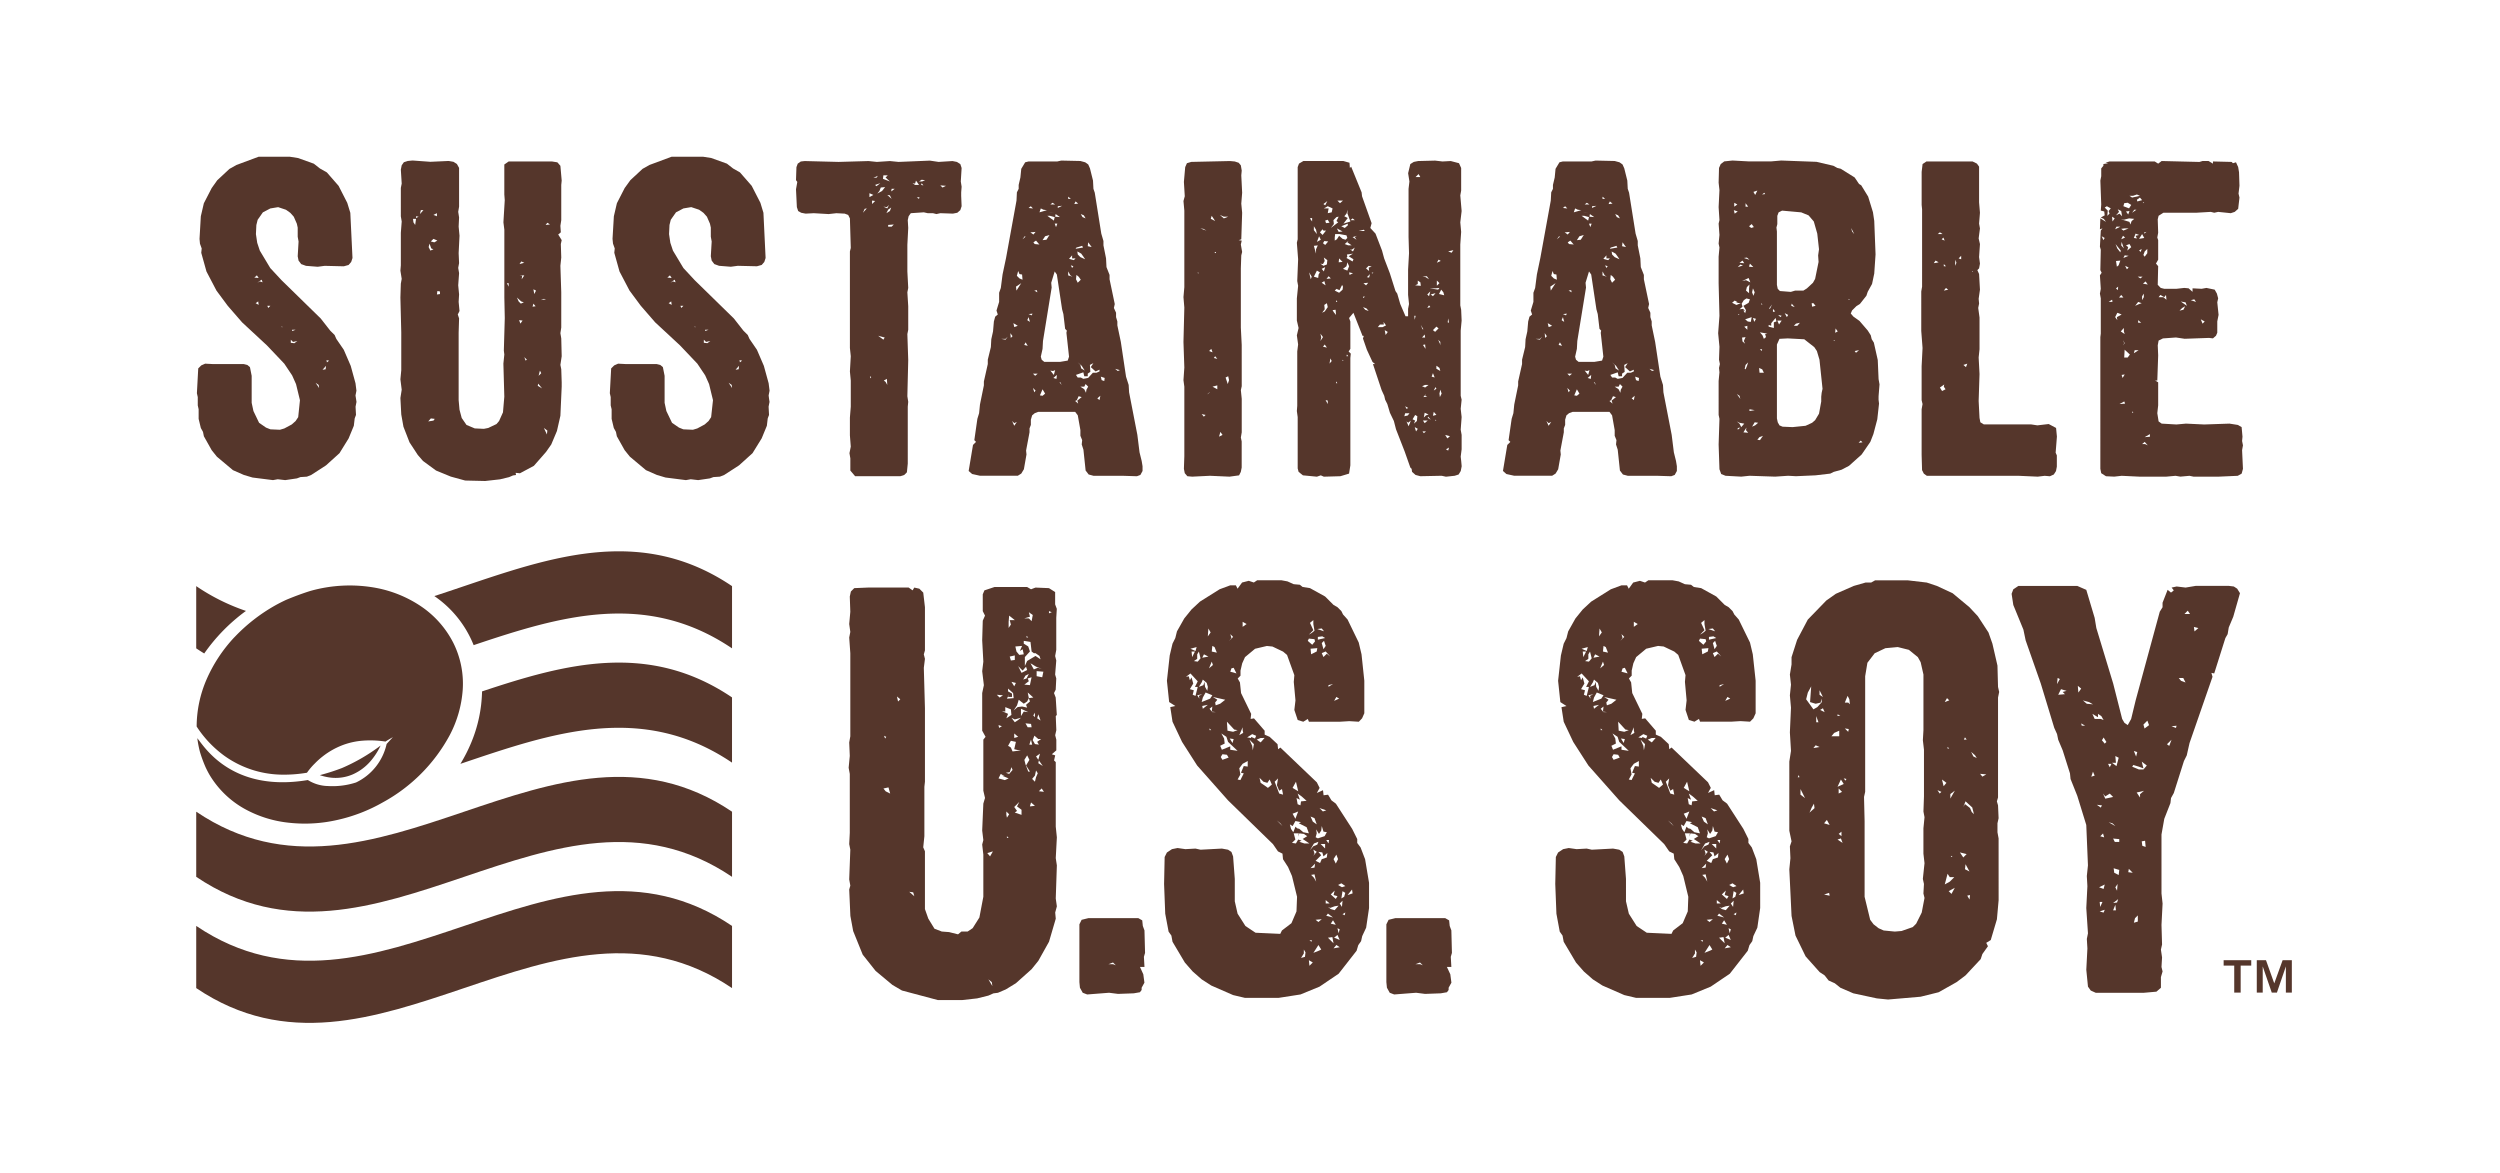
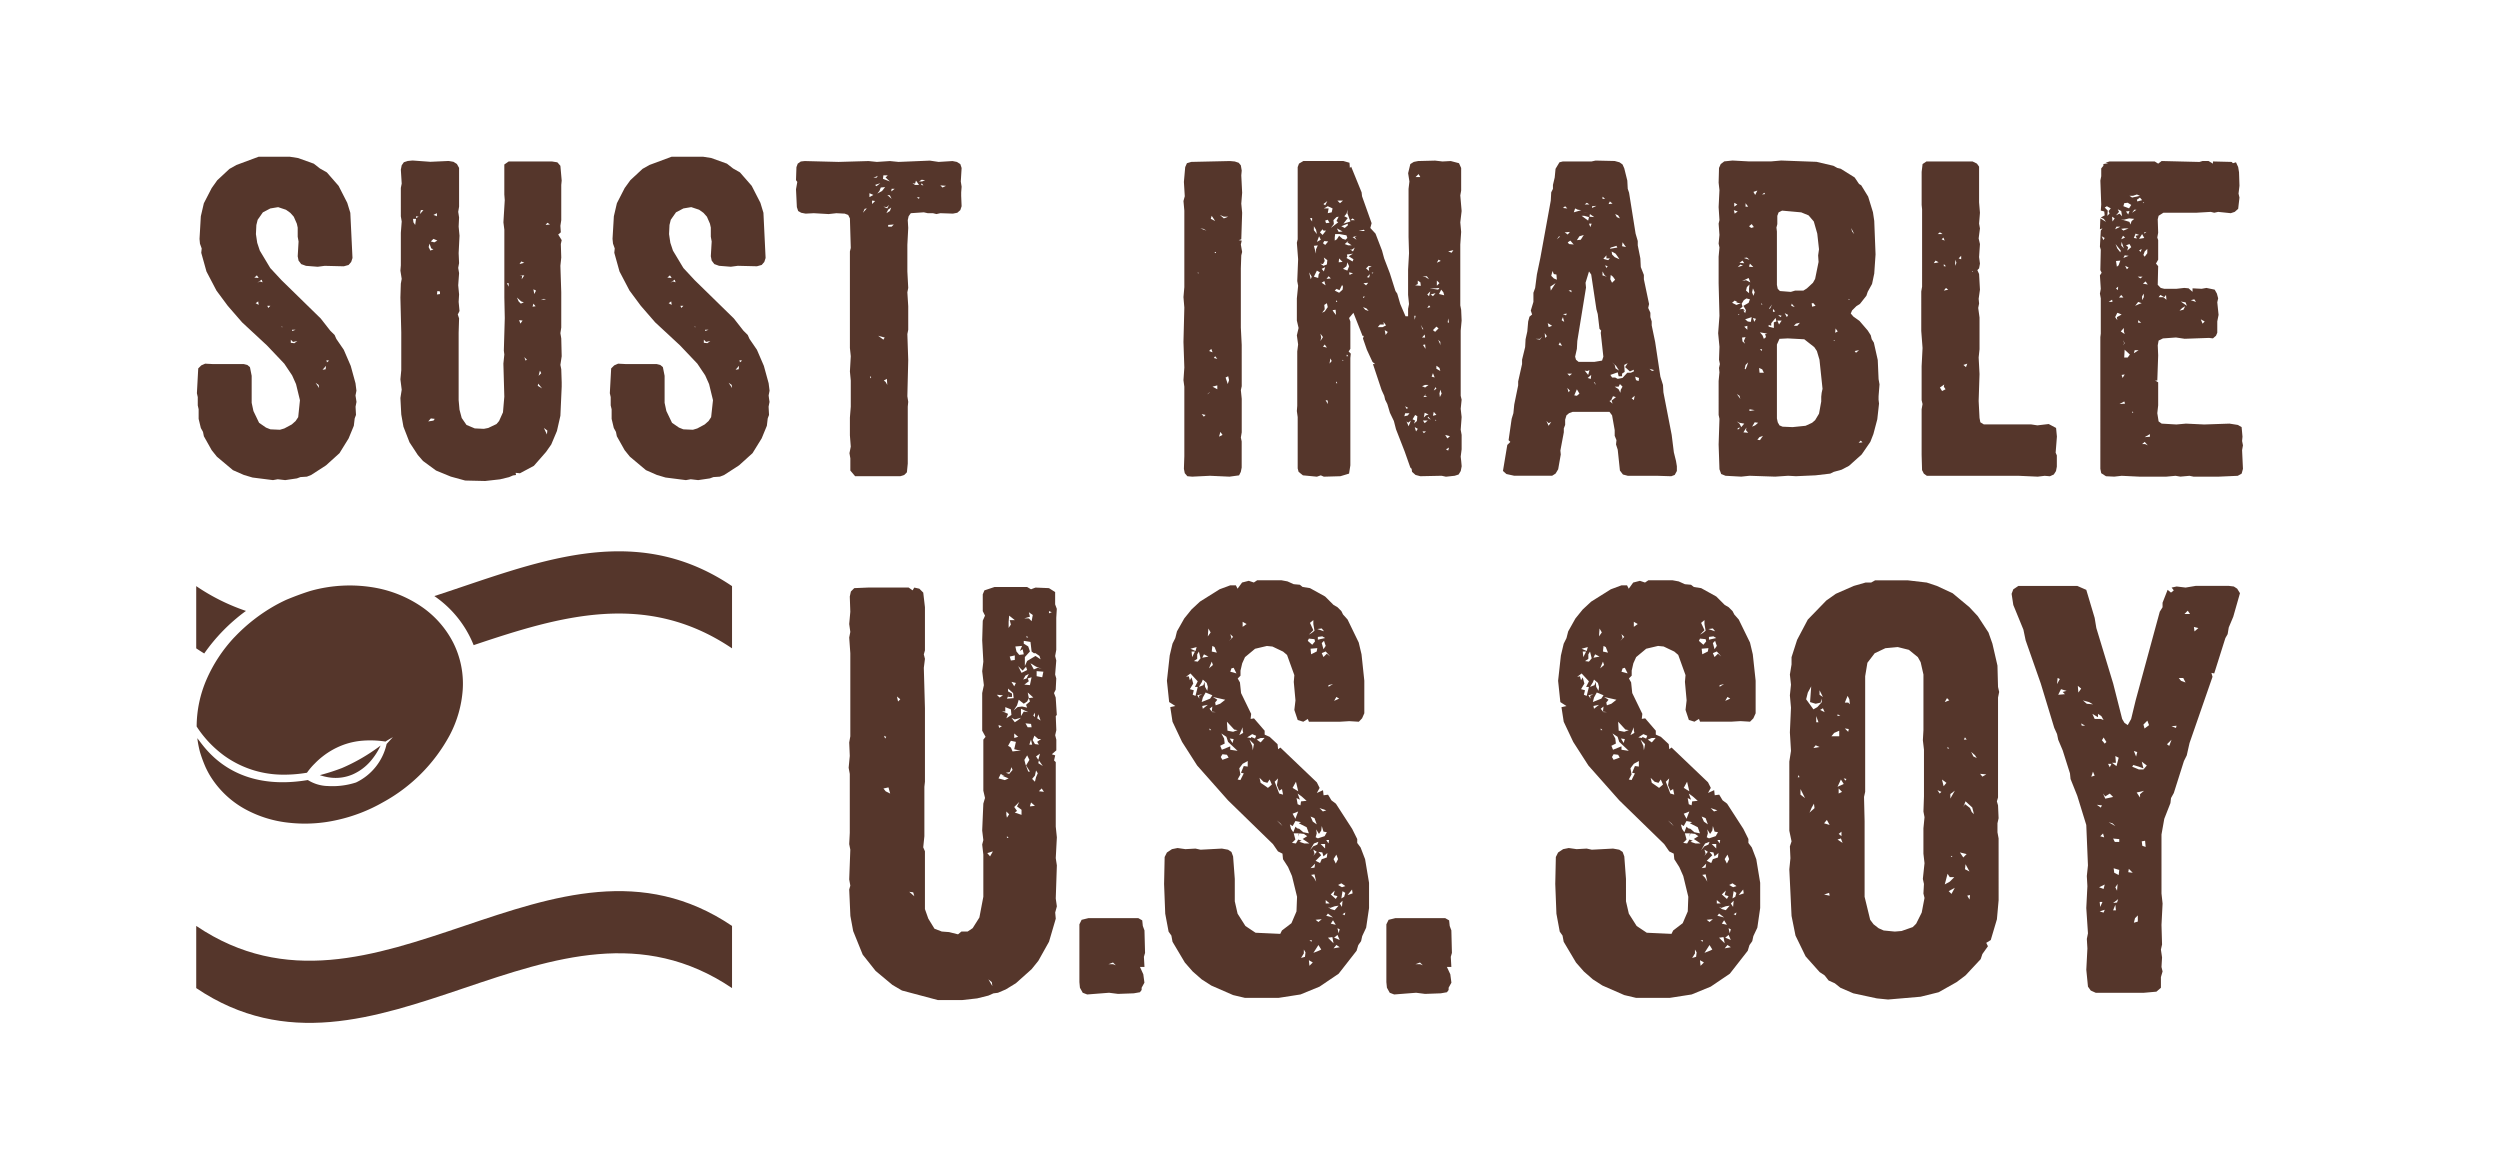
<svg xmlns="http://www.w3.org/2000/svg" width="268.7" height="126.045" viewBox="0 0 268.7 126.045">
  <defs>
    <clipPath id="b">
      <rect width="268.7" height="126.045" />
    </clipPath>
  </defs>
  <g id="a" clip-path="url(#b)">
    <g transform="translate(-854.302 -3286.434)">
      <path d="M533.966,127.182c19.2,12.959,38.391-12.962,57.589,0V120.5c-19.2-12.959-38.391,12.962-57.589,0Z" transform="translate(341.426 3265.452)" fill="#55362b" />
-       <path d="M533.966,118.4c19.2,12.962,38.391-12.959,57.589,0V111.4c-19.2-12.959-38.391,12.962-57.589,0Z" transform="translate(341.426 3262.275)" fill="#55362b" />
      <path d="M584.931,100.117V93.43c-10.664-7.2-21.328-2.4-31.995,1.069a11.605,11.605,0,0,1,3.463,3.717l.007.015a11.35,11.35,0,0,1,.754,1.542c9.254-3.113,18.512-5.905,27.77.344" transform="translate(348.05 3256.001)" fill="#55362b" />
      <path d="M539.312,95.126a21.969,21.969,0,0,1-5.347-2.665v6.688q.431.289.861.552a19.4,19.4,0,0,1,4.486-4.575" transform="translate(341.426 3256.969)" fill="#55362b" />
-       <path d="M555.011,109.436c9.732-3.284,19.464-6.705,29.194-.132v-7.01c-8.956-6.046-17.909-3.629-26.866-.645a15.075,15.075,0,0,1-1.177,5.536,16.447,16.447,0,0,1-1.151,2.252" transform="translate(348.774 3259.097)" fill="#55362b" />
      <path d="M538.061,97.968a15.965,15.965,0,0,0-3.016,4.586A12.839,12.839,0,0,0,534,107.568a10.948,10.948,0,0,0,.652.913,11.9,11.9,0,0,0,2.331,2.238,10.84,10.84,0,0,0,6.055,2.022,14.712,14.712,0,0,0,2.837-.209l-.011-.011.074-.1a7.233,7.233,0,0,1,.772-.889,8,8,0,0,1,.863-.77,8.221,8.221,0,0,1,1.99-1.144,7.736,7.736,0,0,1,2.234-.523,10.725,10.725,0,0,1,2.323.065l.151.022-.007.028c.007-.028.827-.5.827-.5l-.673.735a6.022,6.022,0,0,1-3.288,4.138,8.2,8.2,0,0,1-3.016.383,4.221,4.221,0,0,1-2.163-.645c-8.092,1.359-11.105-3.536-11.819-4.419l-.061-.082a10.924,10.924,0,0,0,.277,1.453,13.887,13.887,0,0,0,.638,1.728c.14.29.287.58.456.857a10.14,10.14,0,0,0,3.66,3.532A12.5,12.5,0,0,0,544,117.919a15.584,15.584,0,0,0,5.153-.316A17.433,17.433,0,0,0,554,115.727a17.887,17.887,0,0,0,7.2-7.228,12.311,12.311,0,0,0,1.4-4.923,9.8,9.8,0,0,0-1.021-5.014,10.459,10.459,0,0,0-3.439-3.894,12.921,12.921,0,0,0-4.988-2.022,15.549,15.549,0,0,0-6.956.359q-1.23.387-2.592.957c-.4.188-.792.385-1.176.6a18.559,18.559,0,0,0-4.363,3.407" transform="translate(341.438 3256.951)" fill="#55362b" />
      <path d="M547.344,108.264a5.432,5.432,0,0,0,1.875-1.373,7.4,7.4,0,0,0,1.129-1.731,20,20,0,0,1-4.149,2.416,21.879,21.879,0,0,1-2.388.766,5.671,5.671,0,0,0,1.259.277,4.626,4.626,0,0,0,2.273-.355" transform="translate(344.864 3261.404)" fill="#55362b" />
      <path d="M608.2,106.408l.061,1.506-.121.545.121.484v1.144l-.484.422.363.119-.123.545.183.179v6.938l.119,1.148-.119,2.23.119.785-.119,3.556.119.846-.179.664.061.664-.725,2.473-1.147,2.052-.725.9-1.689,1.51-1.083.664-.846.362-.484.062-.541.24-1.209.3-1.627.182h-2.593l-3.861-1.028-1.025-.6-1.807-1.506-1.388-1.75-1.025-2.535-.3-1.627L586,125.046l.119-.42-.119-.662.119-3.2-.119-.6.062-1.209v-6.332l-.123-.664.123-1.27L586,109.24l.119-.662V99.653L586,97.961l.119-.6L586,96.512l.119-1.324-.057-1.631.117-.541.363-.363,1.448-.061h4.4l.424.3.178-.3.545.121.42.42.183,1.57v4.644l-.121.424.121.483-.121.965.121,4.343v7.9l-.061.545v5.306l-.123,1.2.183.424v6.214l.362,1.025.664,1.086.785.3.785.061.961.24.363-.3h.667l.541-.362.724-1.148.424-2.23v-4.525l-.123-1.086.123-.48-.123-1.025.123-2.9.18-.6-.18-.785v-5.486l.24-.3-.363-.66v-4.045l.18-.846-.18-1.506.123-1.025-.123-2.292.062-2.111.24-.545-.24-.48V93.317l.178-.424,1.087-.362h3.5l.422.244.48-.183,1.449.061.664.42V94.4l.179.48-.058.965v3.439l-.121.666.121.48-.121,1.51.121.42-.061,1.209-.183.362.183.48.119,1.873Zm-18.28,8.082.484.244-.183-.666-.541.121Zm-.179-5.97.119.3.121-.182Zm1.388-4.223.121.541.24-.24Zm1.75,21.054-.424-.061.541.48Zm8.566-4.406-.606.183.3.358ZM601.324,135l-.363-.3.424.725Zm.541-30.887.3.3.362-.24Zm.182,3.26.062.3.3-.179Zm0,5.73.664.182.424-.182-.724-.3.3.061-.424-.24Zm.363-7.24.662.3-.182.48.545-.362-.061-.6-.6-.24v.48Zm.781,6.759.366-.428-.121-.3-.184.541-.42.061Zm-.24,4.7.24-.362-.3-.3v.362Zm.121-12.972.119-.3-.24.484.725-.058-.061-.545-.542-.484v.3l.424.24v.359Zm-.121,14.963v.183h.183Zm1.51-9.168-.725-.183.18-.785-.541-.117-.3.544.3.179.182.424.48-.061Zm-1.326-13.874v.66l.24-.362-.123-.48h.545l-.606-.484Zm.117,3.737.123.422.422-.057v-.488Zm.664,2.836-.48-.119.3.48Zm.244,3.984.3-.244-.664.182-.362-.182.362.484Zm1.147-2.353-.182.359-.363.24-.541-.42-.183.6-.362.542.424-.359.483-.061.542.119-.119-.3.42-.362-.119-.359.48-.065-.6-.541Zm-1.571,3.8v.48l.424-.121Zm.785,8.2-.484-.359.24-.483-.541.541.3.424-.24.178.724.244Zm.061-17.612-.724.061.119.541.3.363.484-.061-.121-.542-.3.179Zm.542,2.592-.119-.358-.366.42-.48-.484.362.725Zm-.363,4.464.48.061-.781-.362v.785Zm.3-3.561.244-.48-.362.179-.244.422Zm.785-2.711-.243-.183-.119-1.025-.724-.121v.3l.48.3.183.541-.545.6v.965l.244-.542.9-.541.545.363-.117-.363-.428-.3Zm-1.025-3.744h.484l.3.3.122-.662-.42-.3.119.48Zm.363,6.455.121.3-.484.362.6.058.179-.846Zm-.24,9.23.3.785h.183l-.42-.664.359-.6-.24-.484-.3.484Zm.6-4.343-.6-.061.24.424h.419Zm-.484-9.469v.179h.179Zm.3,11.7h.3l-.123-.541Zm.182,6.214-.122.422.541-.061Zm-.061-14.963.362.662.424-.179.42.119-.6-.236Zm.6,12.244.183-.42-.183-.3-.121.545-.3.362.3.3Zm.123-3.8.42-.3h-.3l-.42-.363-.183.48.24.424.424.061Zm-.244-2.653v-.48l-.179.3Zm.545,3.922-.424.3.241.363Zm.362-8.806-.723-.061v.541l.6.119Zm-.544,4.582-.119.424.362.24Zm.483,5.551-.422-.6-.061.3Zm.123,2.775-.244-.362-.3.3Zm.541-19.183.3-.119-.3-.121Z" transform="translate(359.575 3256.994)" fill="#55362b" />
      <path d="M611.192,124.944l.121.9-.3.545v.24l-.182.244-.664.117-1.689.062-.965-.123-2.352.184-.48-.184-.3-.541-.058-.606v-6.21l.24-.484.725-.179h5.368l.422.24.062.6.178.48.062,2.416-.123.424.061,1.086h-.483Zm-3.256-1.266-.484.179h.484l.3.121Z" transform="translate(365.992 3266.206)" fill="#55362b" />
      <path d="M632.787,129.335l-.424.907-.121.541-.3.424-.182.606-1.929,2.47-2.051,1.388-2.051.842-2.353.366h-3.617l-1.27-.3-2.352-1.027-1.027-.662-.963-.843-.847-.965-1.326-2.233-.121-.664-.3-.424-.362-1.928-.123-3.195.061-2.9.242-.482.545-.362.6-.121.843.121,1.086-.061.541.121,2.295-.121.664.121.362.24.179.484.182,2.414V126.5l.3,1.328.842,1.326,1.087.725,2.657.121.179-.362,1.025-.785.541-1.267.061-1.57-.545-2.23-.42-.963-.545-.847-.057-.6-.484-.24-.541-.785-4.826-4.7-3.318-3.744L613,109.366l-1.025-2.168-.24-1.568.545-.121-.666-.424-.24-2.291.3-2.715.3-1.27.3-.6.179-.723.785-1.388.781-.967.908-.843,2.111-1.326,1.144-.424h.6l.184.363.484-.664.72-.183.545.183.362-.244h2.593l.662.123.664.3.664.061.3.24.785.121,1.627.9.908.907.422.242.42.422.179.363.488.541,1.2,2.474.3,1.266.3,2.836v3.5l-.24.545L632,107.2l-1.025-.062-1.023.062h-3.316l-.121-.3-.484.3-.6-.183-.362-1.083.121-1.025-.182-1.99.061-.725-.785-2.172-.424-.359-1.143-.545-.6-.061-1.27.3-1.082.9-.3.666-.183.783v.545l-.3.3.24.424.121,1.144,1.086,2.237-.061.541.363-.057,1.147,1.326v.42l.541.24.843.785.061.545.244-.182,3.919,3.739.3.6-.3.545.663-.3.062.545.483-.061.363.606.48.362,1.75,2.711.541,1.087v.422l.362.484.484,1.266.424,2.535v2.711ZM614.145,104.3l.3.121.24-.963h-.3l.3-.6-.783-.846-.483.362.3-.057.121.42.179-.3.183.662-.363.6.424.121Zm-.242-4.945.542.244.121-.424Zm.482.3h-.363l.061.6Zm.243.3v.484l-.362.24.42.061.3-.359-.179-.725Zm.18,4.463.363-.178-.542.117.24.363Zm.3-1.448-.3.484.484-.183.119-.359.061.542.24.422.061-.422-.119-.424-.422-.362Zm.123,1.631-.123.48.908-.362.24-.363-.724-.3Zm-.061-4.281.662-.123-.48-.243Zm.6,5.062-.6.123.061.3Zm.3-7.781-.24-.422-.061.846Zm.244,3.5-.121-.362-.3.725Zm-.121,5.005.061-.541-.3.24.24.3.061.061h.362Zm-.24,1.811v.183h.179Zm.3-8.867-.061.606.545.119-.244-.6Zm.842,6.214.545-.428-1.326-.3.48.3-.24.3.061.3Zm1.873,5.066-1.025-.969-.179-.541-.545-.362.3.545.061.541-.484.24.183.426.9-.366v.366Zm-1.148.42-.48-.058-.182.3.182.3.664-.24Zm.664-2.47.484-.179-.363-.061-.785-.846.062.967Zm-.179-10.073-.244.3.424-.424-.3-.3Zm.24,10.854-.424-.057.3.483Zm0-7.659-.24.062-.121.362.662.179Zm1.51,10.618v-.6l-.545.3-.362.482.121.662-.3.545.3.061.362-.723-.3-.062.3-.723Zm-.545-4.22-.362.842.422-.243-.061-.3Zm0-10.8.424-.3-.424-.24ZM620,108.886l.422.065v-.125l.419.183.123-.3-.424-.178Zm.541.9.061.484.123-.664-.484-.484Zm.908-.839-.424.175.424.3.422-.48Zm.362,5.063.42.3.422-.359-.24-.545-.243.363-.42-.123-.424-.42.123.542Zm1.445.422.183.484.418.119-.117-.6-.3.179-.244-.6.121-.722-.362.359Zm.3,3.679-.366-.3.606.6Zm1.807.541.24.061.424.363.606.121-.244-.662-.846-.424.244-.119-.6-.121-.3.541-.3-.179.123.48.243.363.24-.6Zm.785,1.633h.542l-.724-.484.484-.3-.363-.244-.484-.061-.117.363.057-.363H625l.182.664-.366.362.424.062.244-.424.362.121-.244.119Zm-1.268-5.974.606.362-.244-1.025Zm0,2.775.3.545.3-.785Zm.544-2.17.242.664-.363-.179.121.664.3.117.061-.422.6-.062-.541-.48Zm.843,17.067-.179-.3v.422l-.3.482.422-.119Zm.244-33.475.48.42.3-.363-.061-.24-.6-.061Zm.422-.847.3-.243-.123-.72v-.424l-.362.3.362.785-.48.48Zm.119,35.412-.42-.243.058.6Zm-.362-2.352.243.119v-.179Zm.061-9.717.362-.424.424-.175.119-.3-.482.183Zm.785-21.715-.725.061.061.6.6-.3Zm-.3,18.276-.424-.179.24.545.424.3Zm-.424,5.371.424-.061.061-.424Zm.362,1.029.24.42-.178-.785-.363.061Zm.062-2.6-.123.24.363-.424-.363-.24Zm.723,10.316-.3-.484-.542.843.6-.237Zm-.545-12.912.062.422-.119.424.24.119.725-.237.24-.426-.362-.061-.184-.6-.058.484-.243.362Zm.6,3.2.545-.182.061-.48-.422.362-.123-.424-.422-.061.3.363-.6.6.48.24Zm-.362,6.755.362-.3-.66.061Zm.362-31.549-.48.061.725.244Zm.061.846-.48.061v.3l.781-.179Zm-.3,18.458.362.363.363-.119Zm.6,4.343v-.48h-.48Zm.065-21.776-.182-.541-.244.24.184.662Zm-.243,1.2.362-.359.362.3-.48-.541-.426.179Zm.243,26.483h.42l-.42-.362Zm.058-6.82.24.367.061-.367Zm0,8.148.724.182-.542-.422Zm.907-1.025-.484.178-.24-.117.3.24.422.121.42-.484Zm-.724,3.381.6.6-.123-.664Zm.542-27.27-.484.119v.183Zm-.24,22.619.541.484.182-.3-.422-.117.121-.482Zm.541,3.26-.3-.482-.24.363Zm-.24-7.058.24.48.244-.48-.184-.483Zm.662,9.47-.362-.24-.3.362Zm-.362-26.9-.24.422.541-.243Zm.121,25.577-.362.3.6.24Zm.24-.6-.24-.121.119.545Zm.179-4.947-.357.182.42.24.362-.121Zm-.179,2.172.242.363.061-.664Zm.3-1.326-.123.781.3-.179.122-.422Zm.3,2.291-.3.184.24.117Zm.785-2.051-.061-.42-.48.6Z" transform="translate(368.349 3256.806)" fill="#55362b" />
      <path d="M635.65,124.944l.119.9-.3.545v.24l-.178.244-.664.117-1.688.062-.966-.123-2.354.184-.48-.184-.3-.541-.061-.606v-6.21l.24-.484.723-.179H635.1l.422.24.063.6.178.48.061,2.416-.123.424.062,1.086h-.48Zm-3.258-1.266-.48.179h.48l.3.121Z" transform="translate(374.531 3266.206)" fill="#55362b" />
      <path d="M663.95,129.335l-.428.907-.117.541-.3.424-.183.606-1.929,2.47-2.051,1.388-2.051.842-2.352.366h-3.619l-1.27-.3-2.35-1.027-1.028-.662-.963-.843-.847-.965-1.325-2.233-.123-.664-.3-.424-.358-1.928-.124-3.195.063-2.9.24-.482.545-.362.6-.121.847.121,1.085-.061.545.121,2.287-.121.668.121.362.24.179.484.18,2.414V126.5l.306,1.328.841,1.326,1.087.725,2.657.121.18-.362,1.025-.785.545-1.267.057-1.57-.541-2.23-.426-.963-.537-.847-.062-.6-.484-.24-.541-.785-4.826-4.7-3.32-3.744-1.629-2.535-1.024-2.168-.242-1.568.541-.121-.661-.424-.242-2.291.3-2.715.3-1.27.3-.6.183-.723L644.4,96.1l.784-.967.909-.843,2.111-1.326,1.143-.424h.6l.183.363.479-.664.722-.183.548.183.359-.244h2.6l.661.123.664.3.664.061.3.24.785.121,1.627.9.908.907.419.242.422.422.185.363.479.541,1.209,2.474.3,1.266.306,2.836v3.5l-.246.545-.357.359-1.024-.062-1.029.062h-3.319l-.117-.3-.484.3-.6-.183-.36-1.083.117-1.025-.18-1.99.062-.725-.783-2.172-.422-.359-1.148-.545-.6-.061-1.271.3-1.082.9-.3.666-.179.783v.545l-.3.3.239.424.119,1.144,1.086,2.237-.059.541.364-.057,1.143,1.326v.42l.545.24.843.785.061.545.244-.182,3.919,3.739.3.6-.3.545.662-.3.059.545.483-.061.362.606.484.362,1.75,2.711.541,1.087v.422l.364.484.482,1.266.42,2.535v2.711ZM645.308,104.3l.3.121.24-.963h-.3l.3-.6-.784-.846-.482.362.3-.057.12.42.18-.3.18.662-.359.6.425.121Zm-.243-4.945.544.244.121-.424Zm.484.3h-.364l.062.6Zm.239.3v.484l-.358.24.418.061.3-.359-.182-.725Zm.184,4.463.362-.178-.545.117.24.363Zm.3-1.448-.3.484.479-.183.123-.359.062.542.243.422.057-.422-.117-.424-.424-.362Zm.123,1.631-.123.48.905-.362.243-.363-.725-.3Zm-.061-4.281.66-.123-.48-.243Zm.6,5.062-.6.123.061.3Zm.3-7.781-.243-.422-.058.846Zm.244,3.5-.121-.362-.3.725Zm-.121,5.005.061-.541-.3.24.239.3.061.061h.362Zm-.239,1.811v.183h.18Zm.3-8.867-.061.606.541.119-.239-.6Zm.846,6.214.541-.428-1.326-.3.48.3-.243.3.063.3Zm1.87,5.066-1.027-.969-.179-.541-.544-.362.3.545.062.541-.482.24.175.426.908-.366v.366Zm-1.146.42-.486-.058-.178.3.178.3.661-.24Zm.66-2.47.486-.179-.364-.061-.781-.846.059.967Zm-.179-10.073-.244.3.424-.424-.3-.3Zm.24,10.854-.422-.057.3.483Zm0-7.659-.24.062-.122.362.663.179Zm1.507,10.618v-.6l-.541.3-.363.482.121.662-.3.545.3.061.36-.723-.3-.062.3-.723Zm-.541-4.22-.363.842.422-.243-.059-.3Zm0-10.8.422-.3-.422-.24Zm.484,11.886.418.065v-.125l.422.183.123-.3-.422-.178Zm.541.9.059.484.123-.664-.484-.484Zm.907-.839-.428.175.428.3.418-.48Zm.359,5.063.422.3.424-.359-.242-.545-.243.363-.418-.123-.425-.42.123.542Zm1.448.422.183.484.424.119-.123-.6-.3.179-.244-.6.121-.722-.36.359Zm.3,3.679-.366-.3.606.6Zm1.807.541.242.061.422.363.6.121-.24-.662-.846-.424.245-.119-.607-.121-.3.541-.3-.179.123.48.243.363.236-.6Zm.787,1.633h.541l-.724-.484.486-.3-.364-.244-.483-.061-.119.363.057-.363h-.541l.18.664-.359.362.421.062.243-.424.358.121-.239.119Zm-1.268-5.974.6.362-.243-1.025Zm0,2.775.3.545.3-.785Zm.542-2.17.242.664-.359-.179.117.664.3.117.062-.422.6-.062-.545-.48Zm.843,17.067-.18-.3v.422l-.3.482.422-.119Zm.244-33.475.482.42.3-.363-.057-.24-.607-.061Zm.422-.847.3-.243-.123-.72v-.424l-.362.3.362.785-.484.48Zm.119,35.412-.424-.243.062.6Zm-.362-2.352.243.119v-.179Zm.061-9.717.362-.424.421-.175.123-.3-.484.183Zm.783-21.715-.726.061.065.6.6-.3Zm-.3,18.276-.428-.179.244.545.424.3Zm-.428,5.371.428-.061.057-.424Zm.364,1.029.242.42-.178-.785-.363.061Zm.063-2.6-.123.24.363-.424-.363-.24Zm.721,10.316-.3-.484-.544.843.6-.237Zm-.542-12.912.062.422-.121.424.243.119.72-.237.246-.426-.366-.061-.181-.6-.061.484-.24.362Zm.6,3.2.546-.182.057-.48-.422.362-.119-.424-.422-.061.3.363-.6.6.483.24Zm-.36,6.755.36-.3-.663.061Zm.36-31.549-.483.061.723.244Zm.062.846-.482.061v.3l.781-.179Zm-.3,18.458.362.363.363-.119Zm.6,4.343v-.48h-.483Zm.062-21.776-.183-.541-.24.24.181.662Zm-.243,1.2.366-.359.359.3-.482-.541-.423.179Zm.243,26.483h.422l-.422-.362Zm.061-6.82.242.367.059-.367Zm0,8.148.726.182-.546-.422Zm.905-1.025-.484.178-.242-.117.3.24.425.121.421-.484Zm-.726,3.381.606.6-.126-.664Zm.546-27.27-.484.119v.183Zm-.245,22.619.545.484.179-.3-.419-.117.12-.482Zm.545,3.26-.3-.482-.245.363Zm-.24-7.058.24.48.241-.48-.181-.483Zm.661,9.47-.36-.24-.3.362Zm-.36-26.9-.244.422.542-.243Zm.119,25.577-.363.3.6.24Zm.242-.6-.242-.121.121.545Zm.181-4.947-.36.182.422.24.362-.121Zm-.181,2.172.243.363.061-.664Zm.3-1.326-.123.781.3-.179.121-.422Zm.3,2.291-.3.184.242.117Zm.787-2.051-.062-.42-.484.6Z" transform="translate(379.23 3256.806)" fill="#55362b" />
      <path d="M683.374,126.383l-.184,2.051-.662,2.23-.484.3.183.363-.6.842-.18.545-1.631,1.75-.965.725-1.929,1.086-1.932.48-3.5.3-1.2-.121-2.535-.545-1.388-.6-.6-.48-.668-.3-.42-.541-.545-.363-1.506-1.688-1.086-2.234-.424-2.111-.24-5.005.119-1.2-.058-1.27.179-.541-.24-1.144V111.48l.179-1.147-.119-1.986.119-2.658-.119-1.326.119-1.147-.119-1.087.179-1.086v-.781l.6-1.869,1.147-2.172,1.99-2.052,1.025-.723,1.933-.847,1.266-.362h.6L670.1,92h3.5l2.051.24,1.087.362,1.692.785,1.811,1.507.9.967,1.144,1.75.422,1.2.542,2.356.061,2.291.122.542-.122.6v10.74l-.123.42.123.426.061,1.384-.121.545v.965l.121.662ZM661.9,112.929l-.121.24h.183Zm.18,2.111.484.363-.484-.969Zm.606-10.254.783,1.082.422-.24.48-.541-.057-.366-.061.422-.545.123-.6-.179.123-1.689-.363.664Zm.6,11.638-.24.545.541-.483-.061-.482Zm.42-6.693-.24.3.662-.119Zm.065-3.138v.664h.24Zm.357-2.291.363.24-.363-.725Zm.363,1.449-.3.178.484.244Zm.422,12-.3.363.6.179Zm.24,7.843-.541.178.6.123ZM665.7,108.4l-.3.363h.843v-.6Zm.359-1.811.3-.061-.3-.119Zm.363,6.82-.363.781.667-.3Zm0,6.332-.363.123.545.358Zm.121-5.006-.362-.362v.541Zm-.061,4.281-.3.242.3.24Zm.243-5.729.179.24.119-.179Zm.119-8.148h.363l.182.183-.061-.541-.184-.366Zm.363,3.142.061-.3-.424-.058Zm8.086,8.566.057-1.633v-5.005l-.119-1.025.062-1.086v-5.974l-.3-1.326-.3-.541-.963-.785-1.2-.3-1.328.123-1.147.541-.785,1.025-.24,1.449v12.427l-.123.542.062,2.592v8.146l.6,2.47.363.484.544.424.542.24,1.2.117.724-.061,1.2-.42.366-.362.6-1.2.3-1.57-.117-.48.057-1.025-.119-.542.179-1.692-.117-1.025v-2.715l.117-1.2Zm1.746-1.933.182-.179-.422-.182Zm.725-1.147-.48-.359.178.72Zm.061-9.108-.24.424.484-.183Zm.3,19.245-.24-.363-.3,1.144.541-.3.484-.48Zm-.24-14v.179h.183Zm.781,15.139-.66.362.3.3Zm-.48-10.073v.484l.48-.846Zm.065,6.634v.121h.179Zm1.324.182.362-.362-.725-.179Zm.907-4.887.24.24-.182-.725-.724-.662-.24.6.182-.3.542.42Zm-.724-8.021-.121.24h.3Zm0,14.175.484.243-.426-.785Zm.542,2.775-.3.061.244.422Zm.541-15.021-.419-.363.236.484.366.179Zm.785,2.291.42-.24-.664-.061Z" transform="translate(385.74 3256.807)" fill="#55362b" />
      <path d="M702.469,92.507l.362.236.3.484-.723,2.535-.482,1.147-.121.72-.244.424-1.2,3.8-.3-.061.119.42-2.47,7.121-.3,1.33-.3.6-1.09,3.442-.3.541-.062.542-.662,1.688-.3,1.689V125.5l.117,1.086-.117,2.292.061,2.111-.123.541.123.846-.061,1.025.117.482-.179.606v1.147l-.483.42-1.388.123h-5.127l-.542-.244-.3-.42-.18-1.811.119-2.291-.061-1.027.121-.6-.18-2.715.119-2.352-.061-1.09.121-1.144-.18-4.346-.967-3.134-.724-1.811-.061-.6-.783-2.474-.483-1.144-.123-.606-.3-.664-1.449-4.768-1.627-4.64-.24-1.152-1.087-2.653-.182-1.2.182-.48.545-.366h6.333l.967.422.9,3.015.18,1.087,1.811,5.97.965,3.8.244.42.357.244.366-.664.482-1.99,2.592-9.531.3-.483v-.484l.545-1.388.363.3.3-.241-.236-.3.541-.117.965.117,1.086-.182h3.56Zm-18.7,9.949-.236-.117-.065.66Zm.725,1.267-.6-.179-.3.6.723-.061-.24-.24Zm1.57-.24-.361-.3.057.725Zm.062,3.98h.358l-.42-.241Zm.541-2.353.662.061-.42-.24-.666-.179Zm.846,7.724-.183-.424-.178.541Zm-.244-6.638.244.545h.66l.3.123-.24-.424-.363-.244v.363Zm.9,10.076.125-.24-.545-.061Zm-.18,8.566.484.179.121-.48Zm.119,2.113.244-.542h-.3Zm.487.3-.545.183.424.121Zm-.061-7.781-.121-.42-.3.3Zm.24-10.251-.3-.484-.18.3.3.362Zm-.121,6.092.846-.182-.362-.362-.484.3-.24-.3Zm.484-3.377.178-.366h-.362Zm.6,6.332-.3-.3-.42-.121Zm.121-6.453.237-.9-.359-.183.061.725h-.422Zm-.182,8.146h.48v-.3l-.66-.061Zm-.18,6.572.424-.061.117-.362Zm.3.783-.061-.6-.24.6Zm.359-4.343-.6-.179.061.484.48.24Zm-.236,2.234.057-.725-.24.362Zm1.266-2.353-.061.363.48.061Zm1.082-10.978-.6-.183-.121.183.723.3h.484l.363-.424-.542-.42.179.725Zm-.3-1.09.123-.48-.363-.119Zm-.119,17.376-.121.484.424-.123v-.664Zm.965-13.694-.785.184.363.541v-.362Zm.18,6.031-.061-.662-.359.061.061.48Zm-.24-13.148.121.422.484-.362-.182-.484Zm3.019,1.631-.488.48.244.179Zm.541-1.512-.541.063.48.179Zm.725-5.124h-.484l.24.3.484.179Zm.724-6.878-.244-.362-.359.362Zm.48,1.869.42-.362-.48-.119Z" transform="translate(391.923 3256.963)" fill="#55362b" />
      <path d="M551.124,84.277l.05.329-.1.513.046.889-.14.374-.093.792-.559,1.355-.982,1.589L547.9,91.426l-1.588,1.029-.467.186-.7.046-.372.14-1.263.186-.8-.093-.513.093L540,92.735l-.936-.279-1.168-.513-1.728-1.449-.559-.7L534.77,88.3l-.093-.467-.233-.422-.237-.98V85.4l-.093-.42v-.889l-.093-.42.143-2.663.326-.326.42-.186.886.046h3.273l.374.093.279.233.186.936v2.9l.19.886.606,1.261.746.517.47.186,1.025.046.469-.139.792-.424.424-.372.279-.42.188-1.821-.42-1.728-.42-.939-.843-1.259-1.867-1.966-2.665-2.473-1.542-1.776-1.216-1.639-1.075-2.053-.56-2.009.047-.465-.186-.517-.047-.513.14-2.431.326-1.4.843-1.635.6-.842,1.309-1.216.746-.42,2.384-.886h3.364l.889.14,1.684.606.654.513.747.424,1.261,1.445.932,1.825.329,1.075.233,4.858-.14.424-.279.322-.513.143-2.059-.05-.749.1-1.259-.1-.513-.186-.283-.374-.093-.465.093-1.589-.093-.513v-.982l-.093-.42-.327-.749-.376-.42-.467-.331-.839-.279-.842.14-.8.42-.56.8-.139.559-.047.982.14.936.279.839,1.122,1.871,1.216,1.309,4.205,4.11,1.025,1.309.472.47.185.42.8,1.168.746,1.728.513,1.869.1.8-.1.513ZM540.471,71.006l-.279.236.466.047Zm.14,2.8-.279.186.325.186Zm.469-2.055-.1-.283-.466.331.279-.144Zm.839,2.524h-.327l.093.233Zm1.216,2.2v.093h.093ZM544.49,78.3l.326-.233-.465.093-.237-.233v.326Zm-.232-1.306.372-.143h-.372Zm2.851,5.791-.329-.232.375.563Zm.745-1.681.047-.374-.376.42Zm.142-.746.232-.186-.281-.047Z" transform="translate(341.444 3245.024)" fill="#55362b" />
      <path d="M567.568,82.861l-.14,3.13-.372,1.635-.61,1.449-.56.8-1.309,1.495-1.495.8-.465-.047.042.233-.325.047-.42.182-.979.237L559.342,93l-2.148-.05-1.542-.422-1.588-.653-1.4-1.025L552.1,90.2l-.889-1.356-.653-1.681-.233-1.31-.093-1.774.14-.889-.14-1.118.093-.982V77.021l-.093-3.74.047-1.492.093-.515-.14-.886.047-.563v-3.5l.093-1.216-.093-.559V61.5l.093-.465-.093-1.5.093-.465.232-.331.42-.136.517-.05,1.914.14,1.966-.09.513.09.372.236.233.42v4.16l-.093.56.093.606-.047.982.093.982-.093,1.869.047,1.075-.093.513.093.563-.093,1.309.093.98-.047.8.093.982-.186.374.14.418-.047,1.542V84.31l.093,1.028.237.89.513.745.889.374.978.046.471-.093.885-.42.279-.326.42-.935.144-1.682-.1-3.55.1-.982-.051-.424.1-3.5-.046-2.2V65.994l-.1-.795.143-2.385-.046-.61V58.981l.465-.322h4.672l.563.089.327.374.14,1.592-.047.465v3.787l-.093.606.047.7-.281.233.374.606-.093.422.046,1.449-.093.885.093,2.851v3.787l-.093.606.093.563.047,1.915-.14.932.093.47.047,1.4ZM551.587,64.825l.046.374.186.279.093-.653Zm.325-.093.283-.14-.283-.046Zm.42-.424.376-.42h-.279Zm1.453,22.2.139-.186-.422-.047-.279.322Zm-.424-19.022-.093.372.186.378.331-.14L553.547,68Zm.517-.136.326-.19-.42-.186-.283.279Zm-.093-2.948.372.144v-.331Zm.7,8.226-.279-.046-.047.372.327-.047Zm7.383-.513v-.376h-.186Zm.889,1.166.186.422.234.233.326-.14-.279-.093Zm.233,2.431.14.372.232-.327Zm.233-6.307-.187.279.514-.139Zm.327,1.495h-.514l.281.047-.047.372Zm.279,9.065-.279-.281.139.374Zm.7-6.028-.093.326.325-.043Zm.093-1.029.186-.372-.279-.14Zm.839,10.14-.42-.513-.047.233Zm-.374-1.355.281-.281-.14-.279Zm.8-8.222-.232-.047-.331.136Zm.14,14.108-.372-.279.325.7Zm0-22.334-.186.233.466-.047Z" transform="translate(347.105 3245.132)" fill="#55362b" />
      <path d="M584.027,84.277l.05.329-.1.513.046.889-.14.374-.093.792-.559,1.355-.982,1.589L580.8,91.426l-1.589,1.029-.466.186-.7.046-.376.14-1.263.186-.8-.093-.513.093-2.194-.279-.936-.279-1.168-.513-1.728-1.449-.564-.7-.838-1.495-.094-.467-.232-.422-.233-.98V85.4l-.1-.42v-.889l-.093-.42.143-2.663.326-.326.42-.186.886.046h3.273l.376.093.277.233.186.936v2.9l.19.886.606,1.261.749.517.467.186,1.029.046.465-.139.792-.424.424-.372.279-.42L578,84.42l-.42-1.728-.42-.939-.843-1.259-1.867-1.966-2.665-2.473-1.542-1.776-1.216-1.639-1.075-2.053-.56-2.009.047-.465-.186-.517-.051-.513.144-2.431.326-1.4.838-1.635.61-.842,1.309-1.216.746-.42,2.384-.886h3.364l.889.14L579.5,59l.652.513.746.424,1.262,1.445.936,1.825.326,1.075.233,4.858-.14.424-.279.322-.513.143-2.059-.05-.746.1-1.262-.1-.513-.186-.283-.374-.093-.465.093-1.589-.093-.513v-.982l-.093-.42-.326-.749-.376-.42-.467-.331-.842-.279-.839.14-.8.42-.56.8-.139.559-.047.982.14.936.279.839,1.123,1.871,1.216,1.309,4.205,4.11,1.025,1.309.471.47.186.42.8,1.168.745,1.728.514,1.869.1.8-.1.513ZM573.373,71.006l-.279.236.465.047Zm.14,2.8-.279.186.325.186Zm.466-2.055-.093-.283-.465.331.279-.144Zm.843,2.524H574.5l.093.233Zm1.216,2.2v.093h.093Zm1.354,1.821.327-.233-.465.093-.237-.233v.326Zm-.232-1.306.372-.143h-.372Zm2.851,5.791-.331-.232.372.563Zm.745-1.681.047-.374-.374.42Zm.14-.746.233-.186-.281-.047Z" transform="translate(352.934 3245.024)" fill="#55362b" />
      <path d="M599.5,62.348l.046,1.118-.139.42-.326.283-.466.093-1.356-.046-.419.093-.376-.093h-.56l-.419-.094-1.4.094-.233.325-.093.42.05.843-.093,1.821v2.851l.093,1.774-.093.47.093,1.5v2.524l-.093.465.093,2.8-.093,3.88.093.606-.05.517V91.13l-.093.935-.281.283-.42.136H588.1l-.513-.606V90.571l-.094-.563.14-.7-.093-1.216V86.179l.093-1.166V82.206l-.093-.979.093-1.635-.093-.889V68.329l.093-.374-.093-3.18-.186-.372-.374-.14-.889-.046-.839.093-1.592-.093-.885.046-.469-.093-.327-.186-.14-.42-.093-1.919.14-.792-.14-.188.047-1.4.139-.374.331-.232.42-.047,3.643.093,3.223-.093.889.093,1.4-.093.935.093,3.364-.14.936.14,1.495-.093.466.093.374.233.139.422-.089,1.449.089.56-.046.606Zm-10.374,1.4-.186.42.42-.467Zm.513-1.261.424-.233-.424-.186Zm.19,19.343-.139-.093.046.233Zm.093-18.971v.372l.326-.327Zm.14-2.431.372-.047.094-.186Zm.327.889.42-.327-.56.188Zm.936.093-.467.047-.143.372-.233.279.513-.279Zm-.75,15.981.563.42.14-.233Zm.517-16.866.746.279-.467-.424.234-.232h-.467Zm.465,3.176.186-.376-.232.237-.374-.05Zm0,18.972-.046-.656-.326.186.186.14Zm.093-18.836-.186.378.374-.233.139-.376Zm.187-1.538-.281-.046.467.42Zm-.187,3.364h.374l.233-.233-.607.047Zm.7-4.066h-.326l-.047.281Zm2.62-.418-.329-.467-.093.327-.281-.047.281.188Zm.043,1.309-.279.046.236.14Zm.281-1.682.329-.14-.372-.046-.281.186Zm-.094.374.237.046-.186-.233Zm2.059.046.234.233.372-.186Z" transform="translate(358.11 3245.132)" fill="#55362b" />
-       <path d="M614.191,91.412v.513l-.233.424-.374.139L612,92.438h-3.087L608.4,92.3l-.327-.424-.236-2.241-.183-.563.047-.465-.19-.467v-.61l-.281-1.588-.279-.372h-3.973l-.372.139-.279.233-.14.467v.563l-.143.372v.42l-.37,1.964.043.42-.279,1.589-.281.465-.372.233h-4.067l-.842-.186-.374-.326.467-2.8.326-.327-.183-.186.327-2.292.186-.606.093-.935.42-2.055V82.3l.42-1.871v-.467l.33-1.355.046-.843.186-.839.093-1.075.14-.513.279-.233-.139-.424.283-.932v-.982l.182-.515.186-1.445.376-1.78,1.123-6.167.043-.885.19-.376v-.42l.186-.8.093-.932.42-.7.374-.093h3.087l.42-.093,2.055.046.515.14.327.233.186.422.326,1.309.047.886.143.422.7,4.389.233.8v.467l.279,1.4.047.935.331.843v.465l.559,2.665-.093.42.233.513v.47l.139.467v.42l.374,1.778.558,3.736.283.889.047.793.889,4.578.233,1.873.232.935ZM599,77.722l.469.089.233-.325-.233.236Zm1.029-.1.189-.186-.236-.327Zm.652,9.022-.279.14-.233-.237.233.517Zm-.372-10.61.093.42.376-.136Zm.329-3.5.513-.8-.563.374Zm.043-1.588.283.279.326.14-.046-.559-.281-.047-.139-.331Zm.936-4.205-.093-.047-.233.327Zm.234,11.729-.234-.374-.14.281Zm-.047-2.758.283.186-.143-.513Zm.376-12.245-.236.188.47.05Zm.093,11.728.093-.186-.422.051Zm.186-8.687.233-.279-.558.046Zm.188,15.185.279-.233h-.513Zm.046,1.588L602.415,83l.14.467Zm.047-16.12-.281.186.14.186.513.047-.093-.093Zm.143,5.561-.05-.233-.279.046Zm.372-9.018-.143.42.8-.233-.376-.05Zm.188,20.137.275-.233-.275-.465-.283.652Zm1.867-3.643.839-.14.14-.42-.281-2.57.047-.233-.186-.19-.186-1.584-.14-.517-.563-3.736-.233-.331-.372,1.216.046.517-.932,5.743-.046.846-.187.839.093.327.281.233Zm-1.122-13.643-.47.139-.275.42.42-.046Zm-.232-2.059.7.517.093-.376-.513-.14Zm.139-.42.606.14-.372-.093Zm.42-.982-.232.186h.515Zm.14,18.505.143-.513-.236.093-.279-.046Zm.327,0-.374.327.331.1ZM604.89,65.71l.143-.372h-.283Zm.422-1.075-.465-.327-.047.279Zm-.232-.982.466-.231-.466.043Zm.279,18.738h-.093l.232.283Zm.839-19.717h.283l-.283-.233Zm0,7.8V70.9l.469.139-.233-.139Zm.093-1.352.517.14.186-.19h-.374v-.326Zm.469.792-.279-.093.139.281Zm.233-6.963-.14.283.42-.05Zm.656,21.03-.329-.093-.187.42-.186.093.326.281-.093-.326Zm-.563-16.074-.093.136.8-.136-.093-.186-.283.093Zm0,2.944-.047.465.186.374.327-.326-.232-.327Zm2.148,10.513.329-.139v-.188l-.42.188-.515-.467.279-.424-.374.188.047.749-.279.186v.283h-.374l-.1-.422-.793.279.186.279h.327l.281.144.515-.1.513-.56Zm-1.4-12.477-.233-.326-.42-.233.046.326.281.283.515.233Zm-.327,11.635.093.376.376.233-.326-.517-.424-.374Zm.422,2.617.183.376.05-.331.186-.325-.279-.281-.14.281h-.422Zm-.046-18.692-.331-.14.186.327.331.139Zm.42,3.316.42.093-.374-.513Zm1.354,16.074-.326.283.233.186Zm.467-1.914-.42-.14.093.374.279.1Zm1.4-.746.234-.093-.513-.14Z" transform="translate(362.912 3245.132)" fill="#55362b" />
      <path d="M618.871,88.734v2.808l-.094.467-.186.372-1.029.14-2.1-.094-1.912.094-.517-.047-.279-.327-.093-.465.046-1.356V82.85l-.093-.7.093-1.356-.093-2.754.093-3.693-.093-1.123.093-1.071V63.925l-.093-1.029.14-.515-.093-1.539.14-1.592.186-.42.466-.139,4.16-.093.513.046.424.14.232.279.094.56-.047.517.093,1.867-.093,1.168.093.984-.093,2.851-.279.093.326.046-.094.42.14.8-.093.372-.047,1.4v6.353l.094,1.871V82.8l-.094.42.094.936v3.6l-.094.559Zm-4.719-18.172v.093h.14Zm.653-4.582.279.093-.326-.186-.326-.047Zm0,20.093.186-.186-.42-.093Zm.606-2.57v-.047l-.277.233Zm.19-4.719-.233.233.372.14Zm-.05-13.974.469.233-.374-.559Zm.7,18.319v-.42l-.513.14Zm-.232-3.552-.14.189.372.094Zm-.093-11.166.186.093v-.14Zm.889,19.624-.233-.326-.143.513Zm.606-23.457h-.467l-.422-.188.422.374Zm.093,17.569-.093-.42-.279.14.232.7Z" transform="translate(368.887 3245.145)" fill="#55362b" />
      <path d="M639.308,90.853l.051.56-.1.513-.229.376-.424.136-.935.1-.467-.1-2.291.047-.513-.136-.374-.331-.046-.327-.14-.139-.61-1.728L632.3,87.44l-.229-.889-.424-.885-.279-.936-.233-.465-.1-.424-.279-.606-.932-2.8h.234l-.283-.233-.606-1.309-.42-1.212.093-.283h-.14l-.978-2.478-.469.563.139.374V78.8l-.186.277.233.233-.047.47V91.32l-.139.885-.934.281-1.778.05-.325-.144-.42.144-1.5-.144-.465-.372-.1-.372V86.131l-.089-.652.042-.564V79.075l.094-.749-.136-.98.186-.792-.186-.8V73.373l.136-1.352-.094-.515.094-2.338-.136-1.776.089-.372V59.265l.14-.378.47-.279h4.3l.657.186.043.56.139-.136,1.122,2.758.047.42,1.028,2.893-.139.517.559.606.7,1.821.229.843.61,1.592.606,1.915.19.279.326,1.123.563,1.309h.277v-.8l.1-.513-.1-.982V70.29l.1-1.776-.051-1.728V61.6l.093-.793-.139-.889.236-.982.374-.233.469-.093,1.822-.046.792.093.889-.047.886.233.232.513v2.431l-.093.517.144,1.681-.144,1.216.093,1.025-.093,1.356v6.544l.093.47.051,1.166-.1,1.075V83.84l.1.424-.1.978.1.889-.1,1.356.1.559v1.546l-.1.792ZM623.141,71.32l.1-.281-.283-.465Zm-.093-6.545.236.331v-.374Zm.424,1.263.327.422-.094-.47-.232-.372Zm0,1.685.232.839V68.1l.188-.422Zm.465,3.453.043-.372.143-.229-.325-.19-.327.656ZM623.8,67.3l.42-.232-.187-.374Zm.7-1.216-.093-.139-.281.327.281.282.372-.47Zm0,3.787.372-.143.047-.467-.374-.279.093.372-.186.331-.279-.047Zm-.047,7.662-.279-.372.093.42-.093.372Zm.093-7.056.144-.465-.378.186Zm.047,1.029-.281.186.42.279Zm.046,3.273.326-.47-.093-.42-.279.186.046.467-.279.372Zm.051-7.149.325-.376-.422-.047-.14.237Zm-.051,10.7-.186.236.42.093ZM624.5,63.234l.19.139.229-.465Zm.465.232-.42.237h.513l-.093.513.424-.093.093-.42Zm-.275,1.542.089.279.376-.043-.19-.325Zm.275,19.349-.233-.051.233.424Zm.331-13.132-.237-.232-.229.279Zm-.14,9.158.234-.279-.143-.281Zm.746-15.748-.327.329.047.42-.327.42.792-.606-.186-.143.236-.467Zm-.279,10.234.232.283-.046-.56-.326.043Zm.093-8.036v.326l.232-.14.237-.372.372.325.326.094.186-.188-.093-.283-.749-.136h-.467Zm.885,5.282-.093-.19-.279.563-.326-.14-.186.186.469.233.372-.329Zm-.746,1.448v.183H626ZM626,82.489l-.144-.19v.19Zm-.051-16.637.19.372.42-.043ZM626,62.861l.279.279.323-.279Zm.139,6.634.42-.043-.372-.376Zm.98-3.969v-.186l-.7.279.376.186Zm-.56,14.439v.14h.093Zm.42-10.047-.376.281.469.186.188-.467-.188-.422Zm0-5.654-.234.281.374.189-.467.607.746-.233-.326-.889.047-.374Zm-.186,3.27.372.14h.374l-.467-.327.14-.186Zm.936,1.635-.517-.326.466-.279-.652.093.046.233-.093.139.657.376Zm-.75,10.42h.186l-.139-.186Zm.7-8.921-.418-.093.05.275Zm.19-2.758-.329.233-.186-.047.325.233Zm-.232-3.134-.237.19h.47Zm.465,1.873-.465.139.42.281-.188-.281Zm.186-.517h.653l-.093-.14Zm.467,7.056v.143l.232-.143Zm.232,1.406.376.136-.236-.279-.372-.14Zm.094-2.621.236-.279-.517.046Zm.608-2.008-.326-.093-.282.279.329.279-.047-.372Zm-.186.8-.329.327.236.046Zm.186-.143.047.093.14-.136Zm1.17,5.841.372-.186-.279-.374.046.281h-.422l-.233.279Zm.326.842.232-.325-.325-.188Zm2.384,8.65.182-.237h-.466l-.089.327Zm.043-.8-.327-.19.143.279Zm.283,1.352-.283.232-.183-.139.229.515Zm.327.329.325-.283.047-.513-.233-.14-.279.467.279.14Zm.093-11.169.093-.42h-.14Zm.326,11.728-.326-.186.139.465Zm.279-15.749-.279-.186v.374l-.281.139.61.05ZM634.4,60.336h.513l-.186-.327Zm.563,15.888.186.467h.093Zm.42,1.029-.283.326h.331Zm.047,5.7.372-.281h-.372l-.331.14Zm.186-11.962-.467.046.326.047.374.233Zm-.326,16.866.233-.186h-.374Zm.14-9.533-.234.05.279.422Zm-.047,8.458.326-.279H635.2Zm.047-2.944.093-.186-.281.329.42-.046Zm.372,2.012-.42-.186-.093.513.233-.229Zm-.14-12.9.187.188.139-.513Zm.187,1.17-.187.279.326-.093Zm-.14,12.1.327.19-.281-.329Zm.233-13.926.889.14.139-.186-.42.046Zm.329.843.279-.327-.515.139Zm.183,8.737-.183-.465-.14.372Zm.422-5.278-.234-.19-.372.376.234.188Zm-.606,9.392.372-.094-.283-.325Zm.372-2.9-.093-.186-.19.372Zm-.139,3.32v.09h.139Zm.139-5.468.42.233-.093-.331-.327-.232Zm.234-11.733-.186.331.42-.19Zm-.186,2.808.279-.283-.279-.279Zm.327,6.214.046.186V78.05l-.232-.233Zm-.093-5.328.559.139-.093-.325-.232-.283Zm.046,10.7.047.376.186-.376-.14-.42ZM638.1,88.19l-.513-.144.229.376ZM638,89.406l-.329.186.236.14Zm-.093-13.88-.05.42.143.046Zm0-7.2.372.14.188-.281Z" transform="translate(372.044 3245.132)" fill="#55362b" />
      <path d="M656.757,91.412v.513l-.233.424-.374.139-1.588-.05h-3.087l-.513-.136-.326-.424-.236-2.241-.183-.563.047-.465-.19-.467v-.61l-.281-1.588-.279-.372h-3.969l-.376.139-.279.233-.14.467v.563l-.143.372v.42l-.37,1.964.043.42L644,91.739l-.281.465-.372.233H639.28l-.842-.186-.374-.326.467-2.8.329-.327-.19-.186L639,86.317l.186-.606.093-.935.42-2.055V82.3l.42-1.871v-.467l.331-1.355.046-.843.186-.839.094-1.075.139-.513.283-.233-.14-.424.281-.932v-.982l.186-.515.186-1.445.372-1.78,1.122-6.167.047-.885.186-.376v-.42l.19-.8.089-.932.42-.7.374-.093H647.6l.42-.093,2.055.046.515.14.327.233.188.422.325,1.309.047.886.143.422.7,4.389.233.8v.467l.279,1.4.047.935.331.843v.465l.559,2.665-.093.42.233.513v.47l.143.467v.42l.37,1.778.563,3.736.279.889.047.793.889,4.578.233,1.873.232.935Zm-15.189-13.69.469.089.233-.325-.233.236Zm1.029-.1.189-.186-.232-.327Zm.656,9.022-.279.14-.238-.237.238.517Zm-.376-10.61.1.42.372-.136Zm.329-3.5.513-.8-.563.374Zm.047-1.588.279.279.326.14-.046-.559-.281-.047-.139-.331Zm.932-4.205-.09-.047-.236.327Zm.236,11.729-.236-.374-.14.281Zm-.05-2.758.279.186-.139-.513Zm.376-12.245-.236.188.469.05Zm.093,11.728.093-.186-.422.051Zm.186-8.687.233-.279-.559.046Zm.19,15.185.276-.233h-.513Zm.043,1.588L644.981,83l.14.467Zm.047-16.12-.281.186.14.186.513.047-.093-.093Zm.139,5.561-.046-.233-.279.046Zm.376-9.018-.143.42.8-.233-.372-.05Zm.188,20.137.275-.233-.275-.465-.281.652Zm1.867-3.643.839-.14.14-.42-.281-2.57.047-.233-.182-.19-.187-1.584-.143-.517-.56-3.736-.236-.331-.372,1.216.05.517-.936,5.743-.046.846-.188.839.093.327.281.233Zm-1.123-13.643-.469.139-.275.42.42-.046Zm-.232-2.059.7.517.089-.376-.509-.14Zm.139-.42.607.14-.374-.093Zm.42-.982-.232.186h.515Zm.144,18.505.139-.513-.236.093-.279-.046Zm.325,0-.376.327.331.1Zm-.093-15.888.14-.372h-.283Zm.42-1.075-.466-.327-.047.279Zm-.232-.982.466-.231-.466.043Zm.279,18.738h-.093l.232.283Zm.842-19.717h.281l-.281-.233Zm0,7.8V70.9l.467.139L649,70.9Zm.09-1.352.517.14.186-.19h-.374v-.326Zm.469.792-.279-.093.139.281Zm.233-6.963-.144.283.428-.05Zm.656,21.03-.326-.093-.19.42-.186.093.331.281-.1-.326Zm-.563-16.074-.093.136.8-.136-.093-.186-.283.093Zm0,2.944-.047.465.186.374.331-.326-.233-.327ZM651.8,81.365l.327-.139v-.188l-.42.188-.515-.467.279-.424-.372.188.046.749-.279.186v.283H650.5l-.1-.422-.793.279.186.279h.331l.277.144.515-.1.513-.56Zm-1.4-12.477-.233-.326-.42-.233.046.326.281.283.515.233Zm-.326,11.635.093.376.376.233-.327-.517-.424-.374Zm.422,2.617.188.376.046-.331.186-.325-.279-.281-.14.281h-.422Zm-.05-18.692-.323-.14.182.327.331.139Zm.424,3.316.42.093-.374-.513Zm1.355,16.074-.327.283.233.186Zm.467-1.914-.42-.14.093.374.279.1Zm1.4-.746.233-.093-.513-.14Z" transform="translate(377.775 3245.132)" fill="#55362b" />
      <path d="M672.448,84.263l.05.42-.186,1.682-.42,1.592-.329.839-.932,1.355-1.356,1.216-.8.42-.842.233-.374.186-1.588.186-2.1.093-.839-.046-1.4.093-2.758-.093-.885.093L656,92.439l-.467-.188-.186-.513-.089-2.663.089-2.758-.089-.42V82.255l.089-.936-.047-.47.094-.42-.094-.465.047-1.4-.14-1.449.14-1.871-.089-3.5V68.888l.089-.982-.089-.42.089-.935-.089-1.216.089-.374-.089-1.4.089-1.825-.089-.8.042-1.585.188-.422.376-.281.885-.093,1.732.093h2.427l1.073-.093,3.79.14,1.817.424.424.232.372.09,1.495.935.471.7.232.14.746,1.216.517,1.681.139.932.14,3.6-.14,2.058-.236,1.118-.467.843-.139.42-.7.889-.376.233-.467.465-.14.326.281.329.656.467.885,1.029.327.513.1.42.233.372.42,1.871.089,2.055.1.563-.1,1.263ZM657.17,74.077l.47-.19-.563-.043.236-.05-.329-.186-.277.236Zm-.186-9.814.329-.233-.422-.139Zm-.047-1.168v.418l.331-.232Zm.653,21.076-.089-.329-.283-.188Zm.424,2.665-.513-.093-.283-.144.283.237.186.372Zm-.424-17.1-.277.279.56-.186Zm0,17.523-.277.046v.186Zm-.089-12.2h-.14v.094Zm.325-5.748-.325.233.513.05Zm.094,4.862.563-.326.139-.376-.376-.093-.279.186-.233.374.093.329-.325.279.372-.046.233.186h-.186l.186.279.093-.325Zm.563-2.991-.707.327.424-.093.466.233Zm-.707,6.4.05.42.281.237-.14-.283.186-.42Zm.424,9.954.046-.279-.325.513.513.046Zm.093-18.553-.326.047.606.19Zm.05,7.337-.329.093.329.329Zm-.05,4.346.14-.42-.281.279-.093.42.093.05Zm.093-4.813.329.047.094-.513-.7.233Zm-.233-12.711v.372h.281Zm.374,9.2.046-.465-.279.283-.093.372.327.279Zm.283-6.959-.283.233.232.186.283-.093Zm-.188,4.253-.1.326.47.046Zm-.05,15.651v.19l.563-.093Zm.283-12.568.14.374.139-.374-.186-.422Zm.326,14.3.327-.279-.374-.051-.279.471Zm.093-11.449-.326-.093.14.42ZM659,61.925l.186.331.233-.47Zm1.025,26.219-.372.136-.233.283.279.046Zm.1-6.777-.187-.374-.329-.143.047.517Zm.372-4.207-.8-.139.279.327.144.372.229-.186-.09-.326Zm-.8,1.682.186.186.05-.186Zm.14-4.956v.143h.139Zm.326-11.869-.231.186.326-.042Zm1.309,13.833-.09-.372-.469.56v.279l-.279-.093v.186l.559.143v-.608Zm-.793-1.4.093.047.233-.467Zm.42.047v.326l.233-.047Zm.374-8.739.05.424v5.743l.089.42.233.237,1.172.093.467-.14h.885l.376-.236.653-.606.232-.42L666,69.452l-.047-.7.093-.657-.186-1.681-.372-1.306-.56-.656-.792-.326-2.059-.186-.372.186-.14.374v.889Zm4.861,17.757.093-.42-.329-3.13-.279-.936-.281-.42-1.075-.842-1.774-.094-.89.047-.275.61v7.943l.089.418.186.331.331.14,1.075.046,1.4-.143.7-.322.325-.281.42-.7.237-1.309v-.513Zm-4.582-7.337.283-.42h-.467Zm.283-.935-.376-.093.236.236Zm.559.143.14-.236-.372-.188Zm.843-1.075-.326-.376-.046.236Zm.279,2.008.281-.326-.424.093-.229.233Zm1.962-2.148-.233-.283h-.186l.047.376Zm1.962,3.693v.09h.143Zm.19-1.261-.047.465.279-.143Zm1.4-3.18v.1h.139Zm.372-7.24.233.279-.326-.656Zm.42,13.033.331-.279-.471.093Zm.7,9.628-.186-.186-.233.233Z" transform="translate(383.762 3245.132)" fill="#55362b" />
      <path d="M685.96,90.221v1.212l-.09.471-.236.372-.42.19-.56-.047-.749.09-2.008-.09h-9.907l-.326-.236-.19-.374-.047-1.634V85.269l.1-.563-.1-.42V80.64l.1-1.962-.139-1.825V72.6l.089-.513V63.773l-.047-.47v-3.55l.1-.842.417-.281H676.9l.471.233.232.326v3.833l.093,1.123-.093,1.168.093.513-.139,1.077.139.606-.093,1.4.093.7-.093.513-.186.186.186.424.093,1.681-.139.98.046.515-.093.467.14,1.028v3.411l-.093.889.093,1.774-.093,2.9.093,1.821.089.465.376.233h5.1l.653.1,1.218-.143.792.422.09.932-.136,1.732ZM673.252,69.47l-.329-.186-.186.279.282-.042Zm.14-3.223-.233.186h.513Zm.42,16.591.046-.236-.466.329.234.374.372-.188Zm.093-15.7-.14-.326-.186.188Zm-.093,2.522v.236h.233Zm.469,2.76-.236-.19-.233.279Zm.746-2.855v.281l.139-.322-.093-.331Zm.376-.513.275.094v-.374Zm.792,11.683.14-.372-.419.139Zm.746-10.327h-.09l.043.093Z" transform="translate(389.411 3245.156)" fill="#55362b" />
      <path d="M700.9,88.69l.093.465-.093.517.093,2.008-.14.513-.418.237-2.009.089h-2.756l-.424-.089-.98.089-.515-.089-.982.089h-2.941l-1.871-.089-.8.089-.885-.043-.513-.327-.094-.47V77.52l.047-.372V73.361l-.093-.513.093-.513-.093-1.448.186-.283-.14-.281.047-2.194-.093-.327.093-1.732.186-.232-.279.093.046-1.17.607.374-.237-.322-.322-.144.419-.233-.047-.418-.372-.094.047-.656-.094-2.568.094-.47v-.839l.232-.283v-.186l.513-.089-.279-.051.424-.139h4.858l.372.236.374-.283,4.065.1.326-.1h.653l.47.283v-.236l2.012.05.136.14.329-.1.233.513.093.563.047,1.449-.1.842.1.42-.14,1.216-.372.327-.424.14-1.355-.14-.417.093-.376-.093-1.588.093H692.44l-.513.326-.093.376.046,1.449-.093.513.093.279v2.1l-.236.42.236.279-.046,2.009.325.329.374.093h1.313l.838-.093.467.043.424.376v-.376l.978.05.517-.093.885.186.237.42.136.513-.094.424.14,1.356-.14.7v1.216l-.139.326-.327.282-.42-.05-2.621.093-.932-.139-1.4.1-.466.231-.093.515.046,1.077-.093,2.706h-.233l.326.19v2.474l-.093.842.14.886.326.236,1.592.093,1.021-.093,1.964.093,2.712-.093.889.14.418.233.094,1.028ZM686.133,66.867l-.326-.186.186.42Zm.517-2.617-.095-.279.231-.283-.42-.233-.233.144.327.325-.043.56Zm.322,9.442-.047-.19-.37.236h.37Zm.236-8.929-.283-.186.047.517Zm.606.889h-.419l-.139.281ZM687.489,75.7l-.047-.327.513-.279-.465-.186-.233.465Zm.372-7.476-.56-.7.188.47.325.42Zm.046-4.253-.372-.186.14.279-.327.372.372-.186.281.283Zm-.559,5.371.093.61.182-.14.19-.513Zm0,2.944.186.19.047-.376Zm.327.982h.465l-.233-.279Zm.559,11.17-.513.279.606-.046Zm.517-19.675-.56.144-.329-.047.936.277.093.283.139-.374.281-.232Zm-.56,12.152v-.376l-.329.376.42.279Zm.09-11.075-.374.046.233.186.563-.232Zm-.183.792-.19.376.419-.186Zm-.19,1.029.283.329-.236-.7Zm.047,13.926.1.326.229-.374Zm.279-3.409-.136.232.183-.232-.183-.327Zm0-15.05-.093.326.61.233.233-.37-.376-.236Zm.47,5.656-.422-.047-.14.283Zm-.1,10.935.236-.325-.563-.517-.047.842Zm.1-9.674-.377-.186.19.372Zm-.046-5.7.14-.372-.374.047Zm.327,3.508-.186-.331-.374.14.233.19-.1.372Zm.61-5.658-.424.143H688.8l.275.186.843-.186Zm-.283,1.638-.237.327.469-.327Zm-.094,21.776-.143-.093v.14Zm.61-19.064-.376-.144-.186.47.331.047-.144-.283Zm-.47,12.384-.093.326.517-.326Zm.47-4.956.281-.093-.376-.14-.326.42Zm.09-11.449-.322.233.042.186.517-.139Zm.05,8.691.233-.186h-.513ZM689.73,75.7v.279h.325Zm.656-8.832-.233-.42-.326.513Zm-.279,1.17-.281.186.187.14Zm.232,5.188v-.376l-.186.283v.417Zm.14,15.795.283.136-.331-.372-.279.236Zm-.093-25.985h-.14v.093Zm.14,8.505-.281.237.517.089Zm.186-3.5-.281.279-.139.372.139.188.281-.374Zm-.327-1.778V66.4l.233-.186Zm.046,22.012.56-.047v-.279Zm1.5-15.046h.513l.326.277-.047-.513-.186.236-.42-.236Zm2.524,1.166-.281.283.42-.1.186-.372Zm.372-.606-.513-.093.653.465Zm.936-.327-.376.09.563.189Zm.7,2.148.186.467.233-.233Z" transform="translate(394.382 3245.144)" fill="#55362b" />
-       <path d="M695.476,122.841v-.581h2.966v.581h-1.136v2.9h-.692v-2.9Zm4.551-.581.889,2.492.9-2.492h.99v3.482h-.642v-2.812l-.961,2.812h-.556l-.971-2.812v2.812h-.638V122.26Z" transform="translate(397.823 3267.375)" fill="#55362b" />
      <rect width="268.698" height="128.076" transform="translate(854.302 3286.434)" fill="none" />
    </g>
  </g>
</svg>